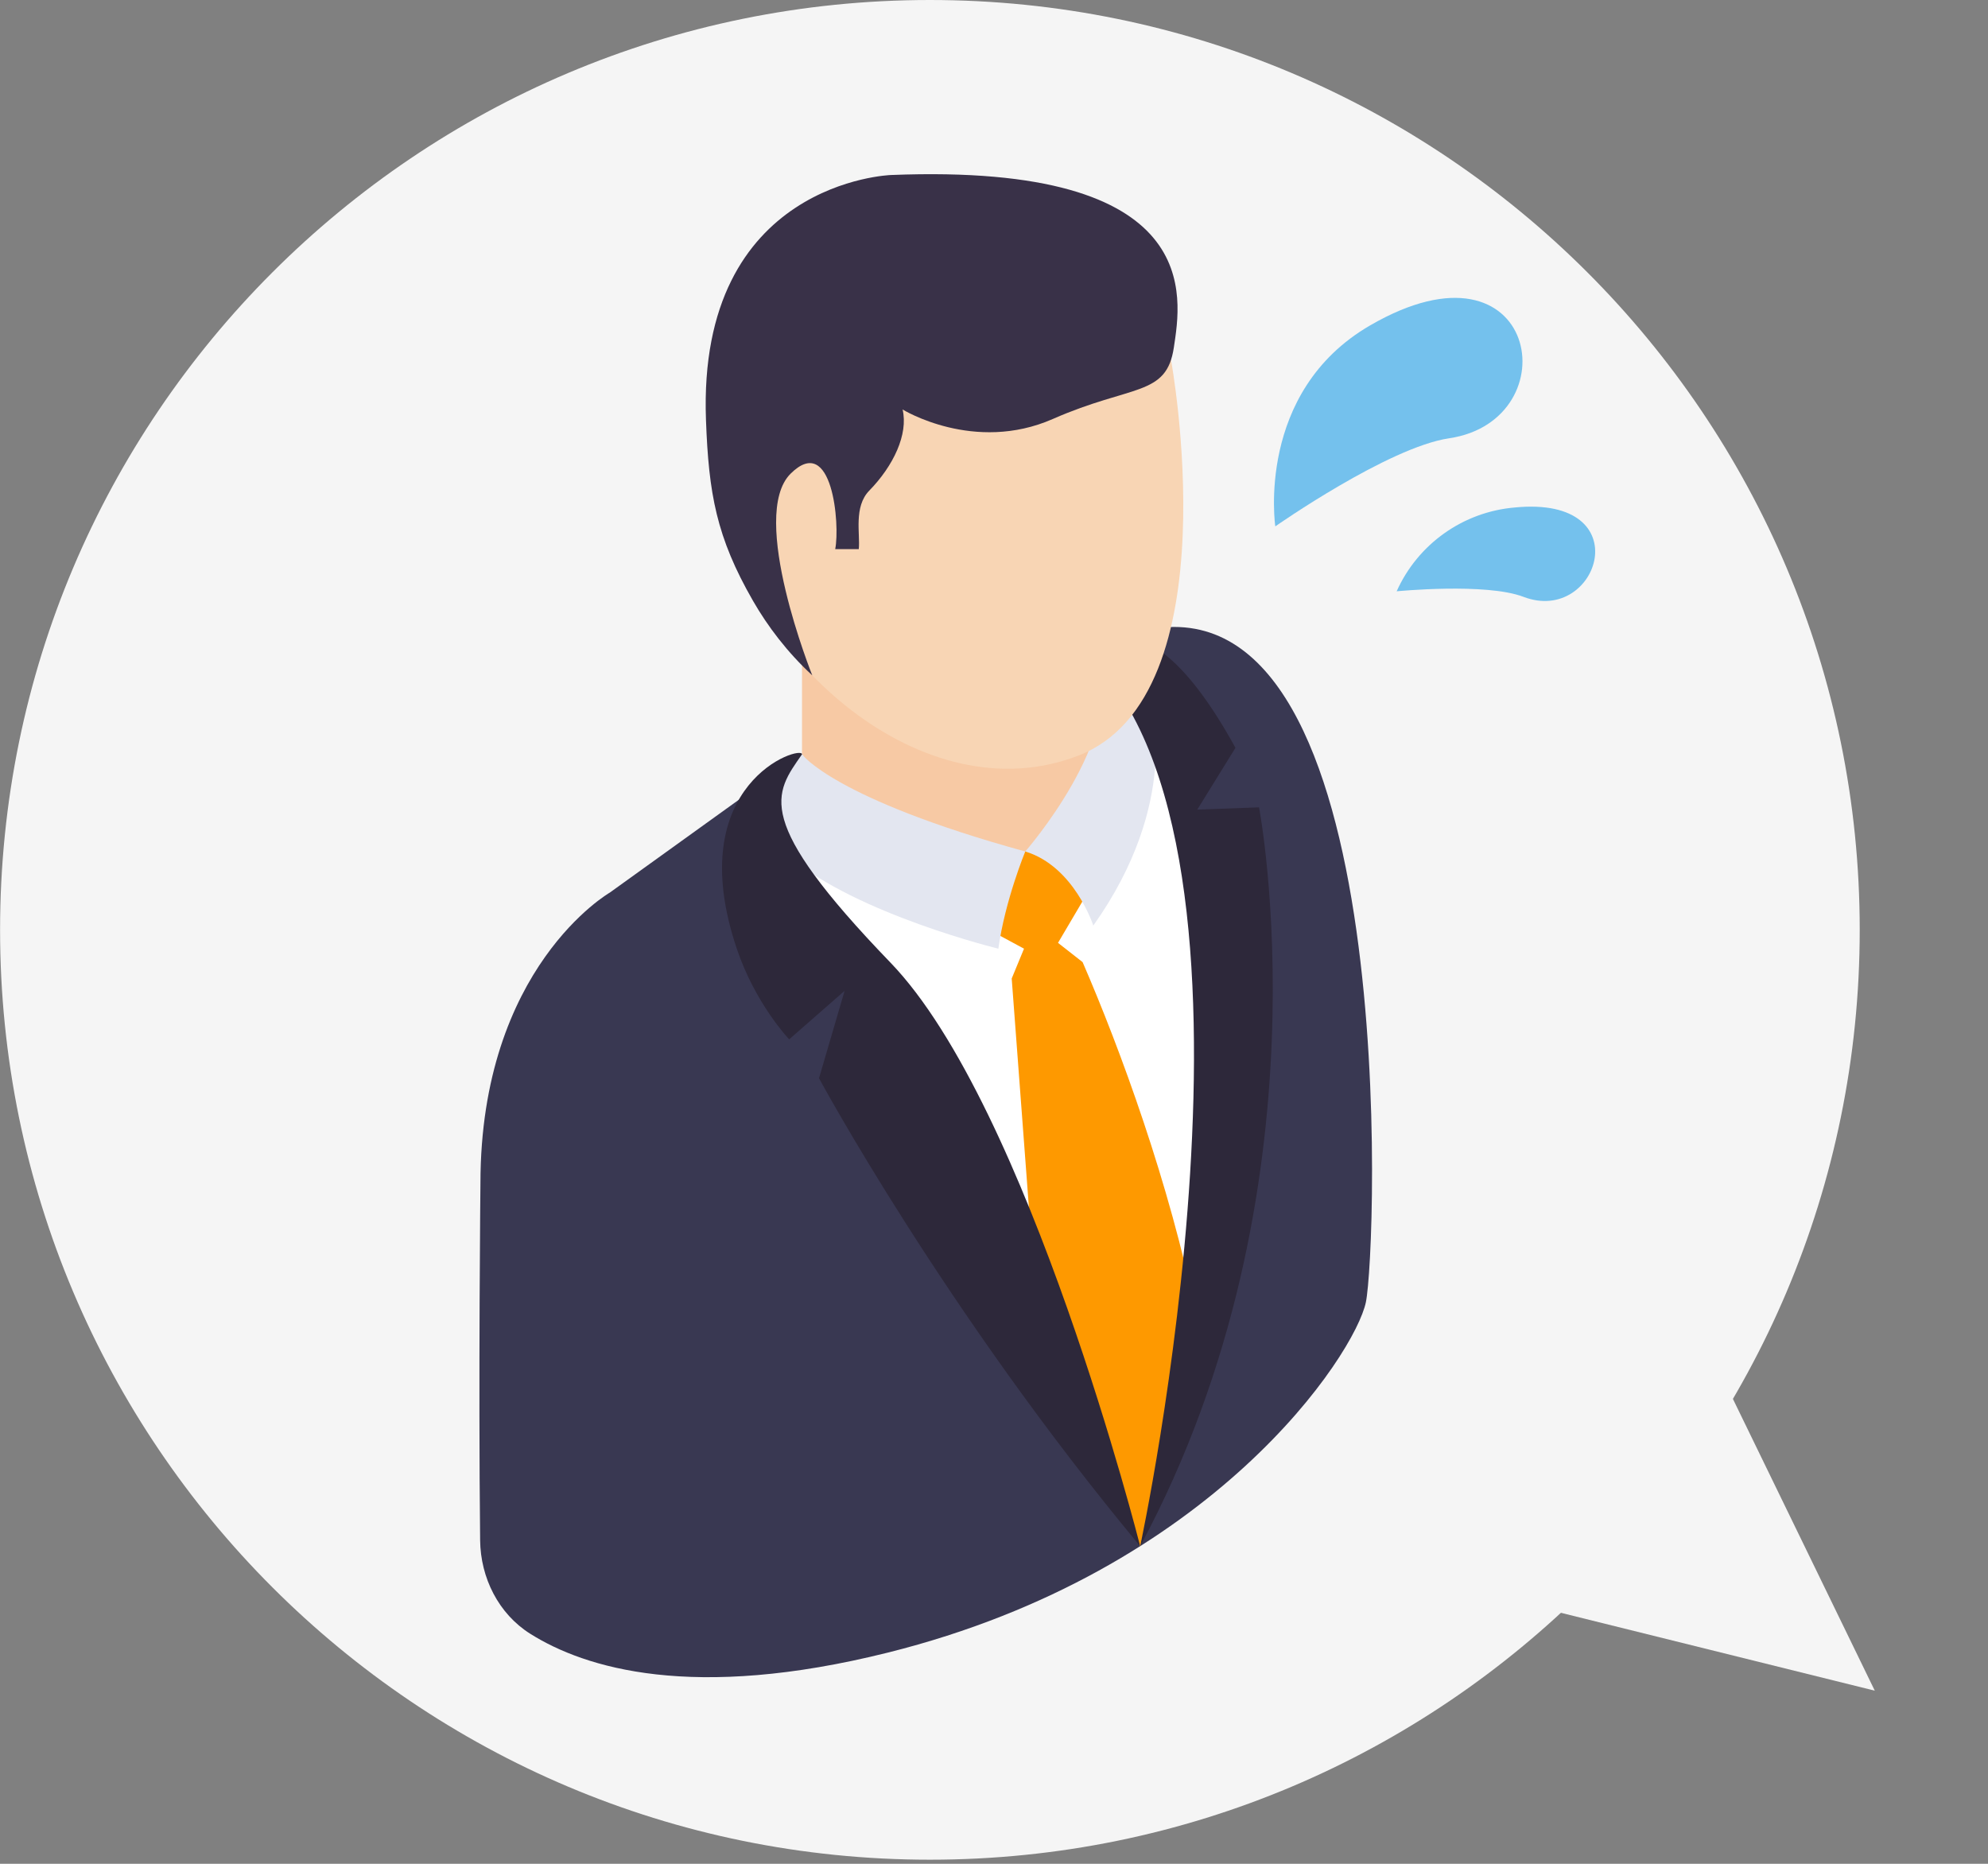
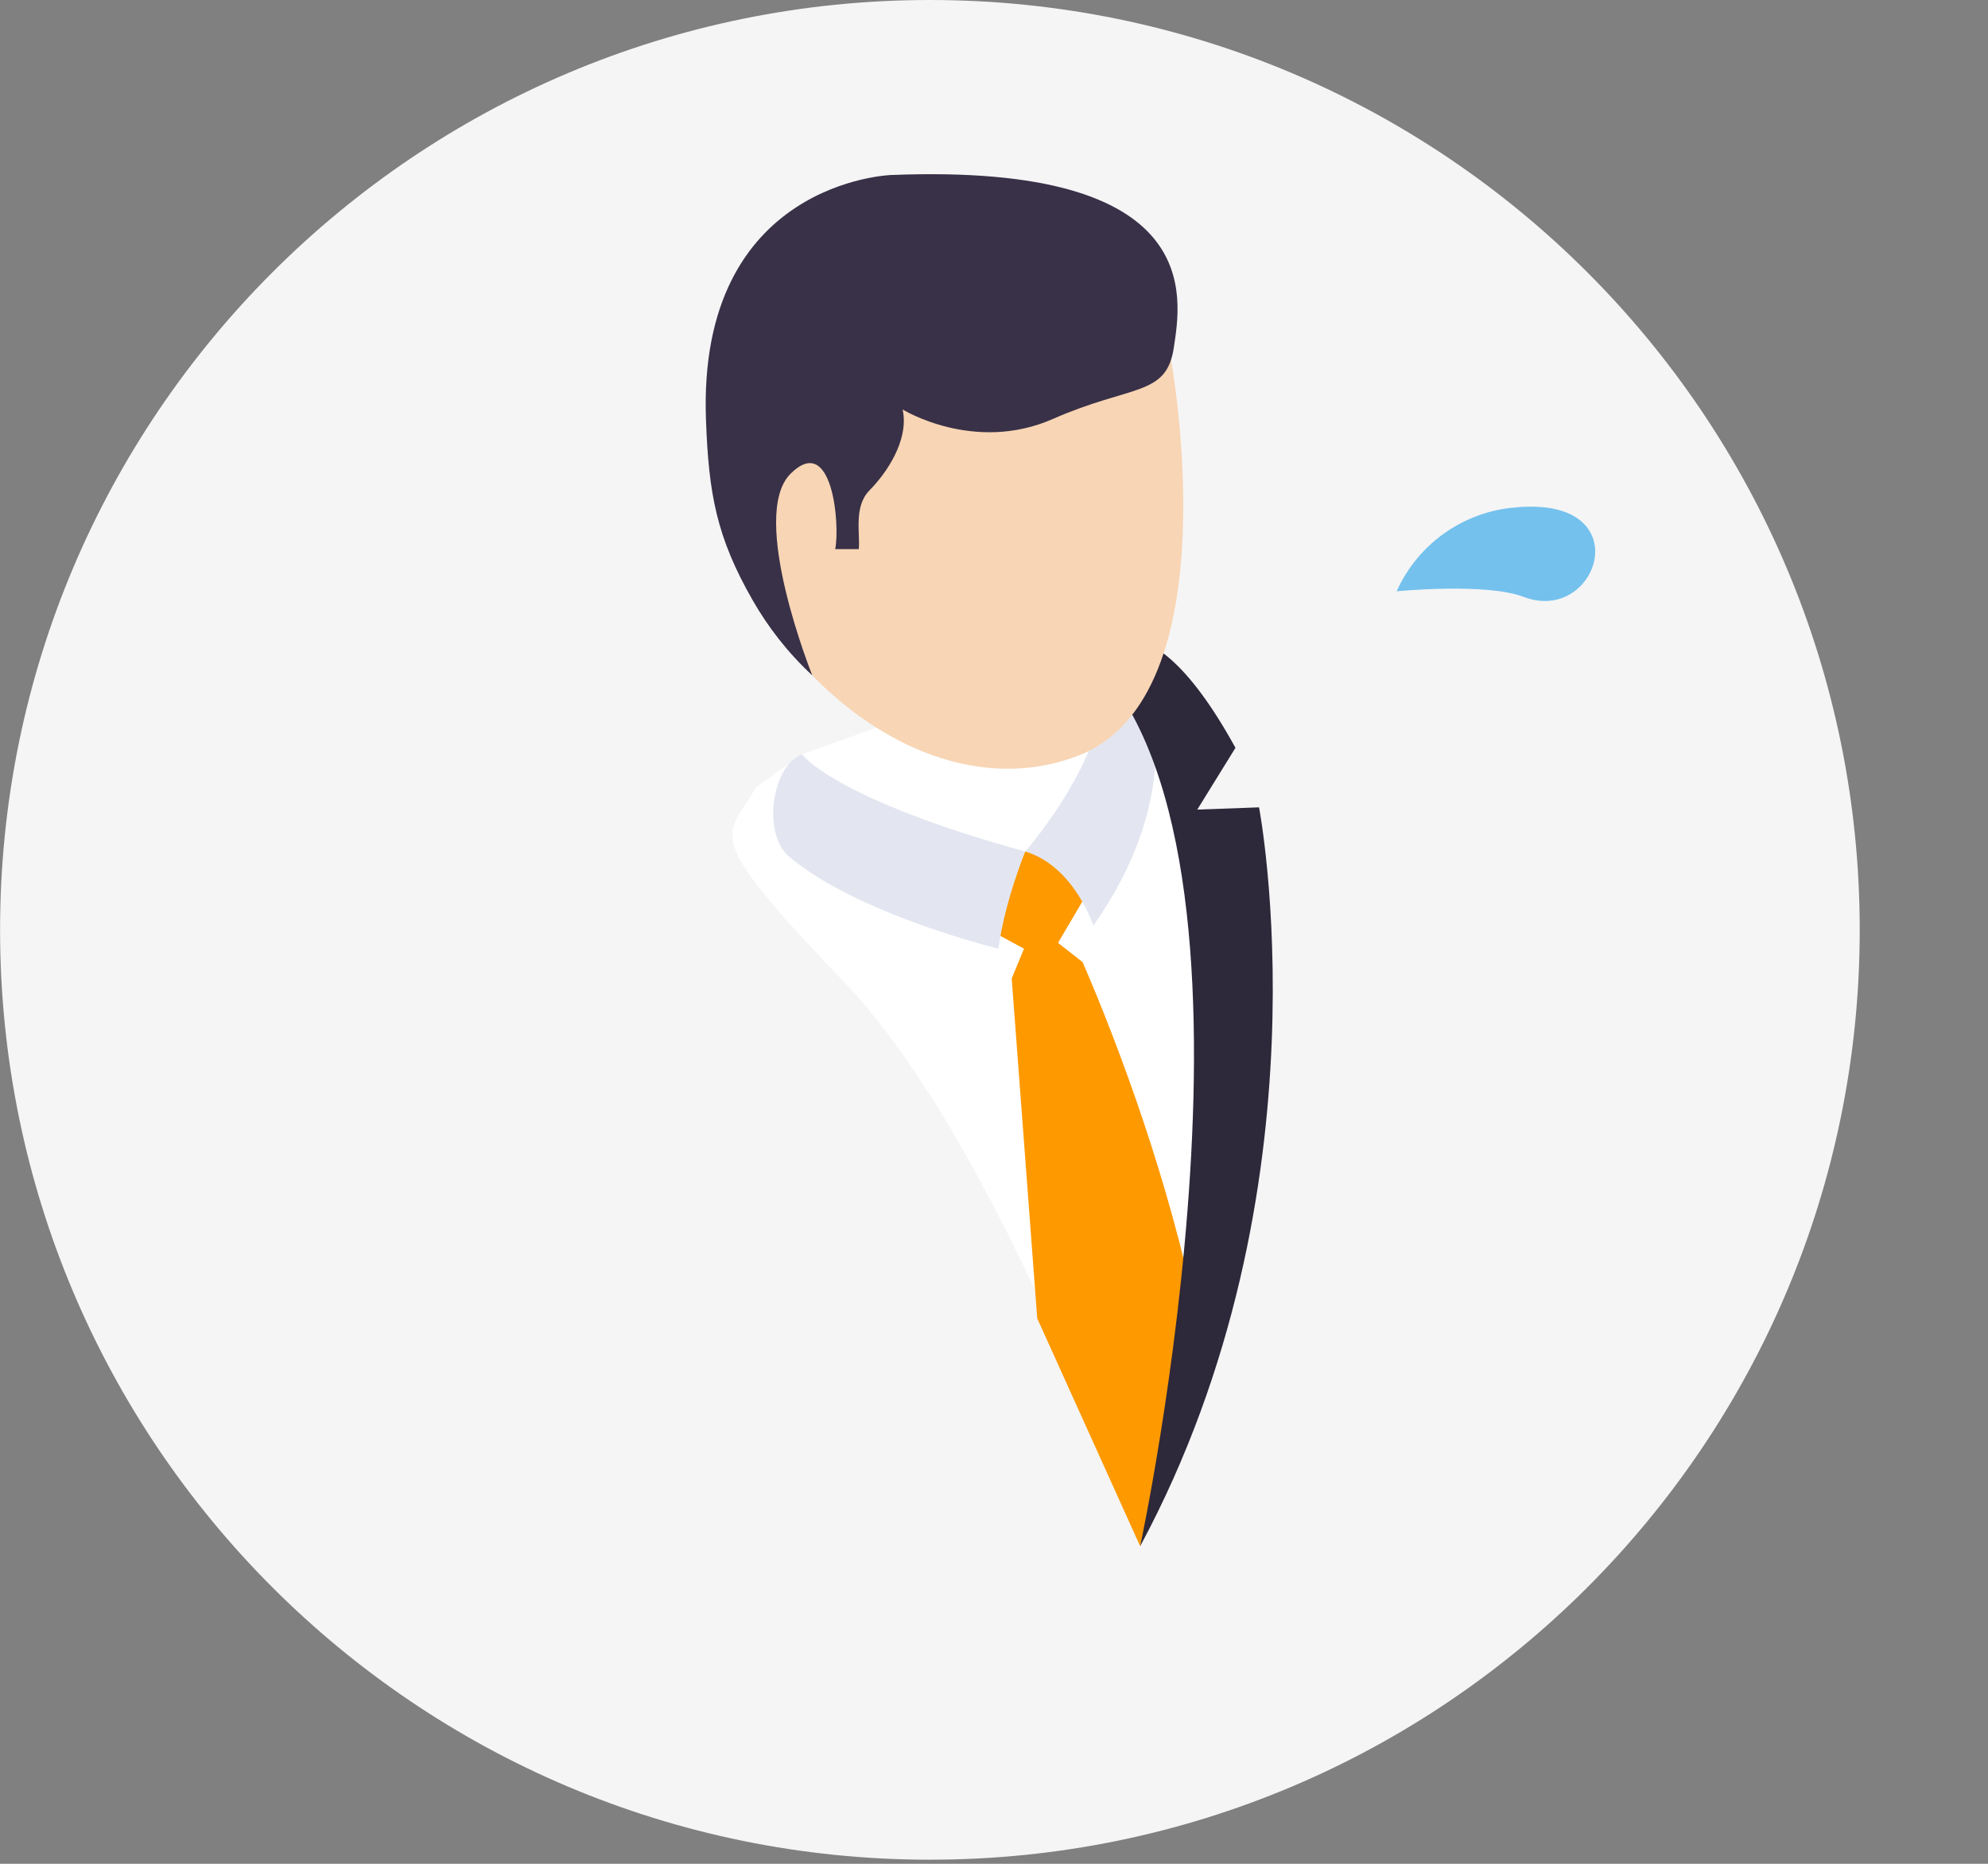
<svg xmlns="http://www.w3.org/2000/svg" width="160" height="150" viewBox="0 0 160 150" fill="none">
  <rect x="0" y="0" width="160" height="150" fill="#808080" stroke="none" />
  <path d="M74.841 149.67C116.171 149.67 149.676 116.165 149.676 74.835C149.676 33.505 116.171 0 74.841 0C33.511 0 0.006 33.505 0.006 74.835C0.006 116.165 33.511 149.67 74.841 149.67Z" fill="#F5F5F5" />
-   <path d="M150.888 136.067L117.744 127.844L135.955 105.357L150.888 136.067Z" fill="#F5F5F5" />
-   <path d="M92.666 50.621L64.548 60.708L49.077 71.838C49.077 71.838 38.667 77.823 38.667 95.24C38.667 95.24 38.501 110.945 38.642 123.959C38.674 126.981 40.12 129.88 42.679 131.489C47.084 134.258 55.737 136.932 71.47 132.999C97.691 126.444 109.054 108.964 109.928 104.811C110.802 100.659 112.768 47.125 92.666 50.621Z" fill="#393852" />
  <path d="M92.665 50.622L64.548 60.706L60.835 63.379C58.521 67.516 56.163 66.74 67.892 78.989C80.739 92.405 91.763 124.441 91.763 124.441C98.447 97.842 97.781 69.646 92.665 50.622Z" fill="white" />
-   <path d="M64.549 51.157V60.706C64.549 60.706 69.08 67.73 82.517 69.481C83.754 69.641 89.645 69.937 90.477 69.007C92.401 66.853 91.354 61.87 90.474 51.408V45.02L64.549 51.157Z" fill="#F7C9A4" />
  <path d="M82.516 68.529C84.996 68.776 86.912 70.352 87.53 71.847L85.152 75.882L87.131 77.432C90.182 84.468 94.146 95.323 96.271 105.8L91.764 124.44L83.481 106.108L81.425 78.752L82.415 76.351L78.124 74.034C79.026 71.814 80.535 69.403 82.516 68.529Z" fill="#FE9900" />
  <path d="M87.992 74.491C87.992 74.491 86.466 69.726 82.517 68.529C82.517 68.529 90.57 59.336 88.356 53.292L92.63 56.67C92.63 56.67 95.054 64.556 87.992 74.491Z" fill="#E3E6F0" />
  <path d="M87.635 52.85C87.635 52.85 91.84 46.367 99.433 60.185L96.36 65.157L101.331 64.976C101.331 64.976 107.234 95.675 91.763 124.441C91.763 124.44 103.856 68.343 87.635 52.85Z" fill="#2D283A" />
  <path d="M94.245 28.954C94.245 28.954 99.24 56.005 86.785 60.815C74.33 65.625 60.274 53.176 57.575 40.062C54.877 26.949 85.066 17.715 94.245 28.954Z" fill="#F8D5B4" />
  <path d="M64.548 60.708C62.117 61.611 61.333 67.101 63.505 68.941C68.992 73.587 80.351 76.351 80.351 76.351C80.889 72.461 82.516 68.529 82.516 68.529C67.076 64.281 64.548 60.708 64.548 60.708Z" fill="#E3E6F0" />
-   <path d="M91.764 124.44C91.764 124.44 82.806 89.011 71.667 77.471C60.529 65.929 62.33 63.891 64.548 60.708C64.57 59.924 54.79 62.971 59.298 76.351C60.799 80.809 63.515 83.647 63.515 83.647L67.976 79.742L65.917 86.777C65.917 86.777 76.006 105.495 91.764 124.44Z" fill="#2D283A" />
  <path d="M71.713 14.085C71.713 14.085 56.108 14.581 56.819 33.801C57.037 39.722 57.653 43.224 60.606 48.359C61.785 50.41 63.364 52.496 65.374 54.354C65.374 54.354 60.215 41.503 63.633 38.118C66.995 34.788 67.618 42.228 67.22 44.193H69.117C69.241 42.97 68.689 40.79 69.96 39.487C71.91 37.488 73.111 34.95 72.644 32.955C72.644 32.955 78.398 36.509 84.744 33.716C91.091 30.924 93.883 31.94 94.475 27.962C95.068 23.985 97.099 13.069 71.713 14.085Z" fill="#393148" />
  <path d="M112.407 47.587C113.245 45.717 114.568 44.106 116.239 42.92C117.91 41.734 119.868 41.017 121.91 40.843C132.082 39.843 128.656 50.347 122.618 48.036C119.598 46.88 112.406 47.588 112.406 47.588" fill="#74C1ED" />
-   <path d="M102.64 42.359C102.64 42.359 101.029 31.548 110.267 26.191C123.831 18.319 126.435 33.818 116.628 35.274C111.722 36.001 102.639 42.363 102.639 42.363" fill="#74C1ED" />
</svg>